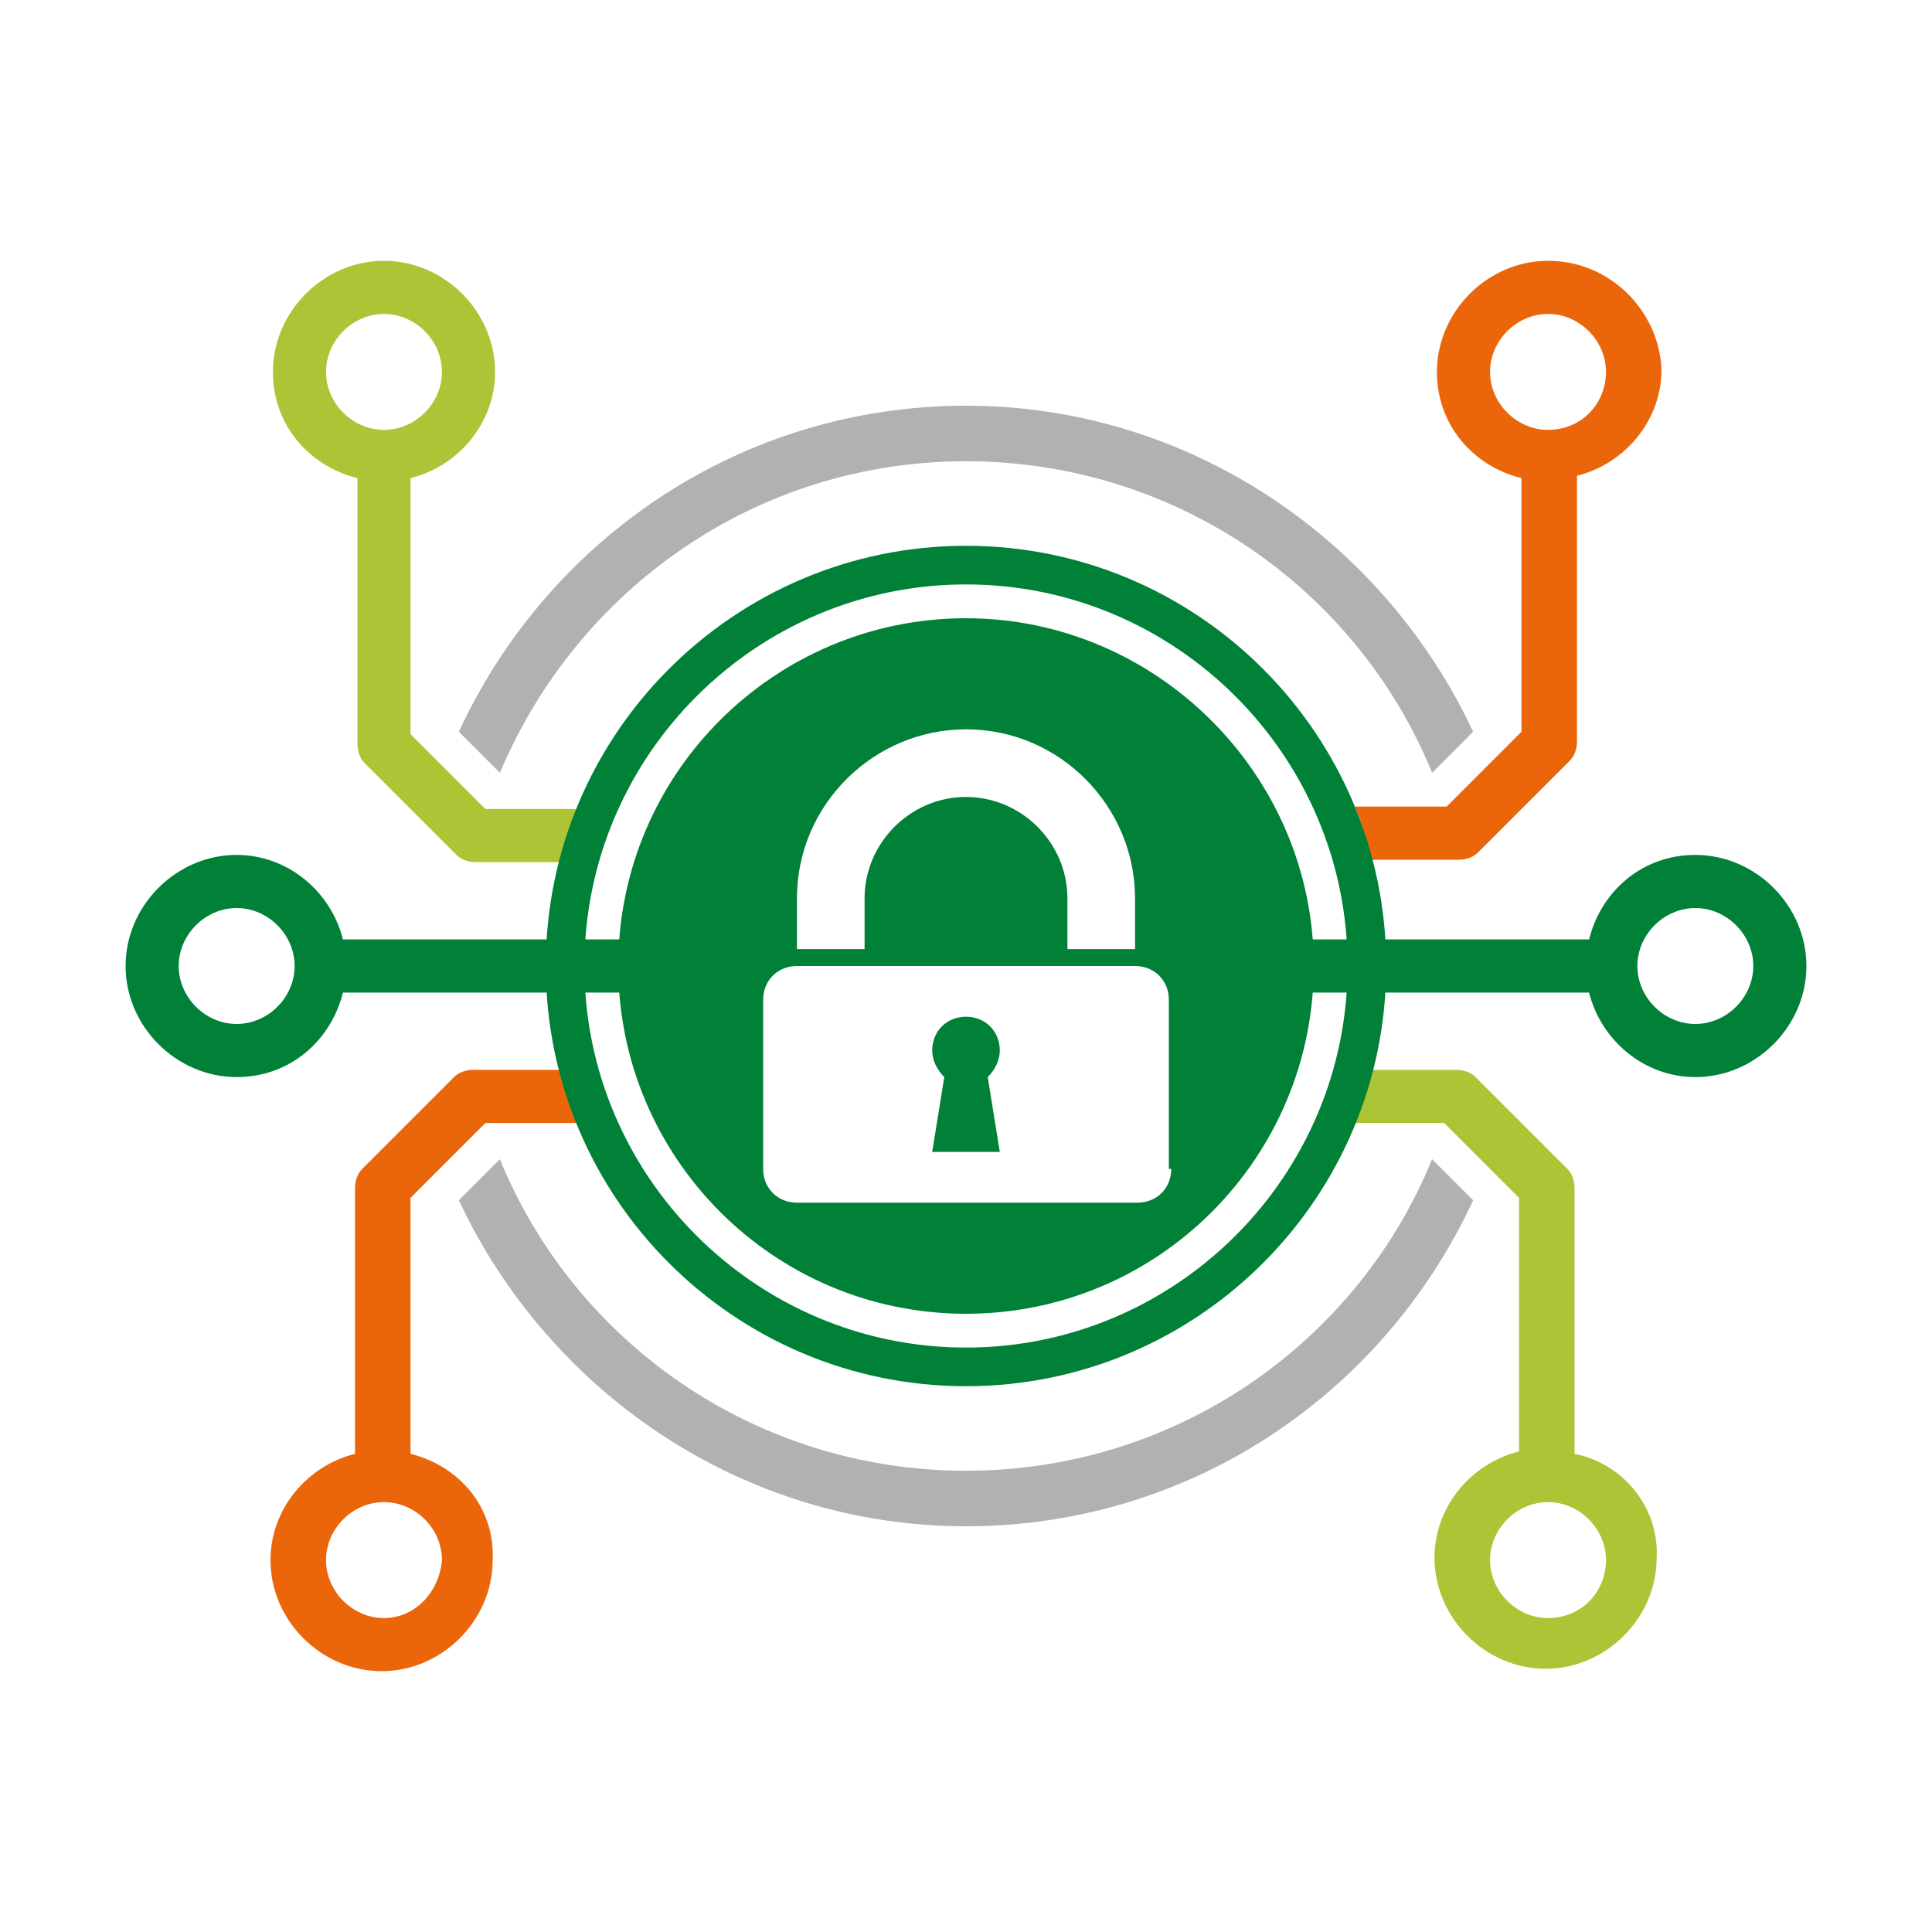
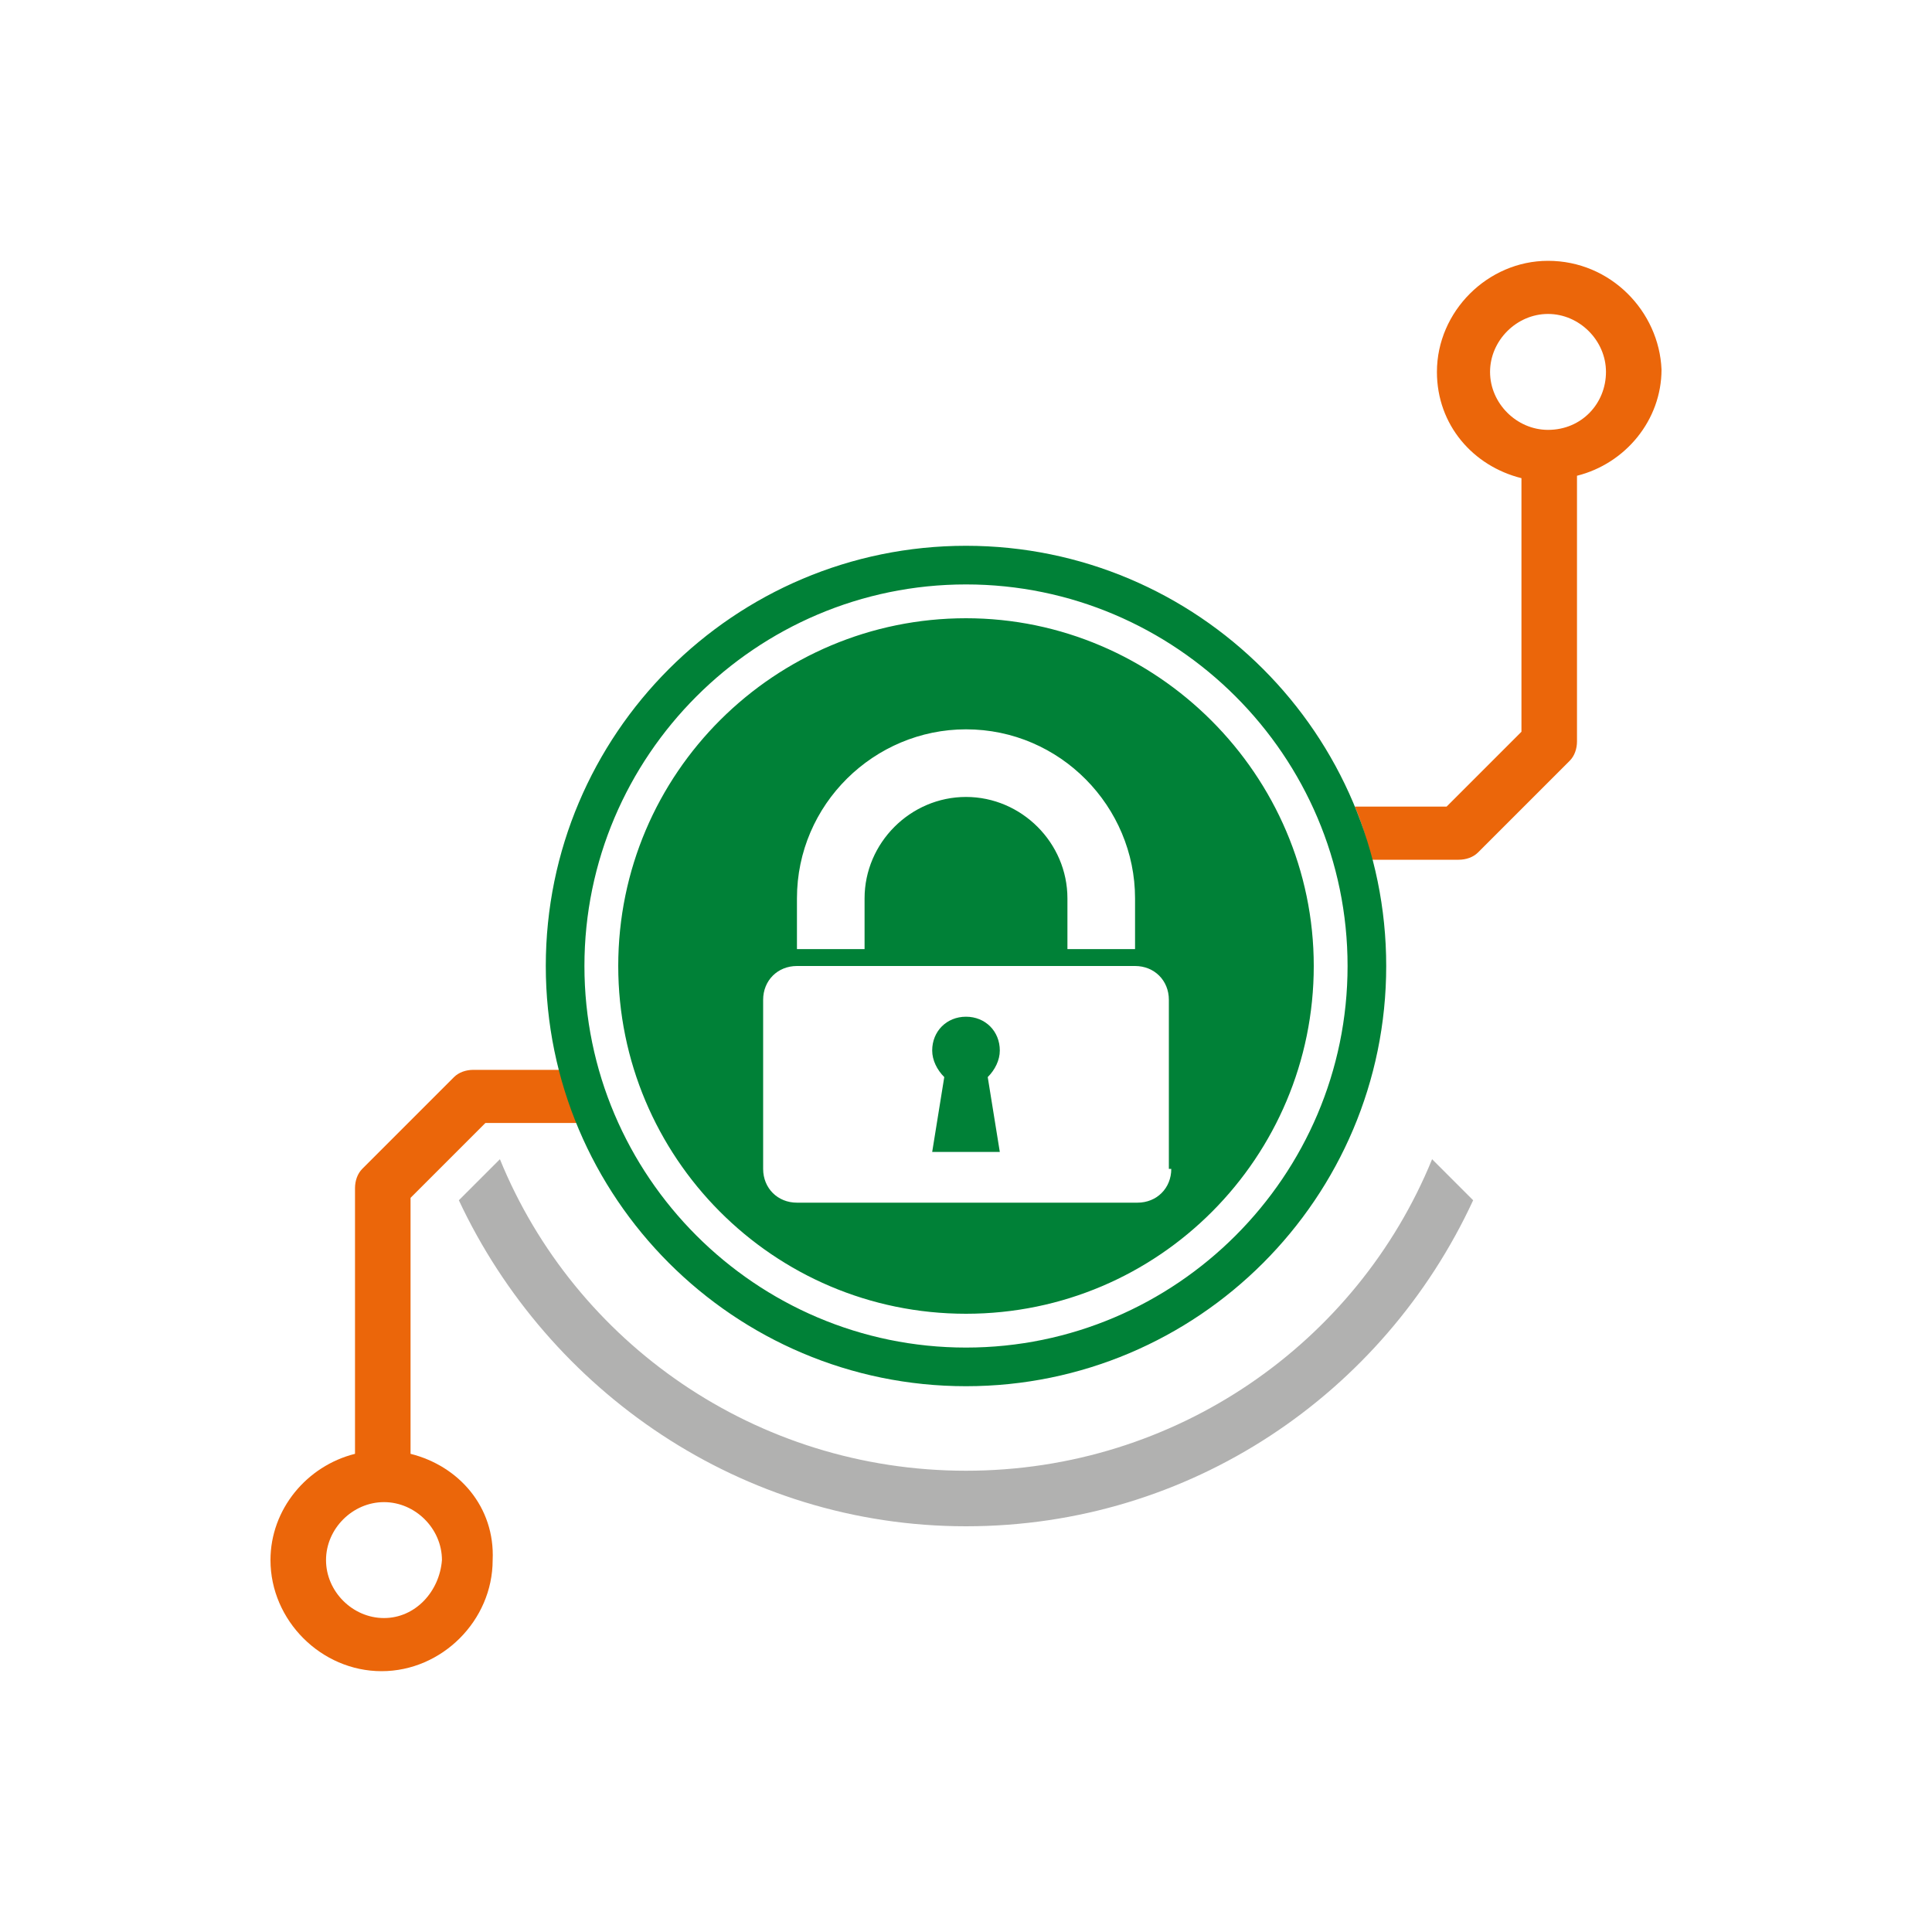
<svg xmlns="http://www.w3.org/2000/svg" version="1.1" id="Ebene_1" x="0px" y="0px" viewBox="0 0 80 80" style="enable-background:new 0 0 80 80;" xml:space="preserve">
  <style type="text/css">
	.st0{fill:#AEC437;}
	.st1{fill:#EB660A;}
	.st2{fill:#008137;}
	.st3{fill:#B1B1B0;}
</style>
  <desc>
	businesspeople_alt icon - Licensed under Iconfu Standard License v1.0 (https://www.iconfu.com/iconfu_standard_license) - Incors GmbH
	</desc>
  <g>
    <g>
      <g>
        <g>
-           <path class="st0" d="M23.9,33.5h-3.8L17,30.4V19.8c2-0.5,3.5-2.3,3.5-4.4c0-2.5-2.1-4.6-4.6-4.6s-4.6,2.1-4.6,4.6      c0,2.2,1.5,3.9,3.5,4.4v11c0,0.3,0.1,0.6,0.3,0.8l3.8,3.8c0.2,0.2,0.5,0.3,0.8,0.3h3.6C23.4,34.9,23.6,34.2,23.9,33.5z       M13.5,15.4c0-1.3,1.1-2.4,2.4-2.4s2.4,1.1,2.4,2.4s-1.1,2.4-2.4,2.4S13.5,16.7,13.5,15.4z" />
-         </g>
+           </g>
        <g>
          <path class="st1" d="M17,60.2V49.6l3.1-3.1h3.8c-0.3-0.7-0.5-1.4-0.7-2.2h-3.6c-0.3,0-0.6,0.1-0.8,0.3l-3.8,3.8      c-0.2,0.2-0.3,0.5-0.3,0.8v11c-2,0.5-3.5,2.3-3.5,4.4c0,2.5,2.1,4.6,4.6,4.6s4.6-2.1,4.6-4.6C20.5,62.4,19,60.7,17,60.2z       M15.9,67c-1.3,0-2.4-1.1-2.4-2.4c0-1.3,1.1-2.4,2.4-2.4s2.4,1.1,2.4,2.4C18.2,65.9,17.2,67,15.9,67z" />
        </g>
      </g>
      <g>
-         <path class="st0" d="M65.2,60.2v-11c0-0.3-0.1-0.6-0.3-0.8l-3.8-3.8c-0.2-0.2-0.5-0.3-0.8-0.3h-3.6c-0.2,0.8-0.4,1.5-0.7,2.2h3.8     l3.1,3.1v10.5c-2,0.5-3.5,2.3-3.5,4.4c0,2.5,2.1,4.6,4.6,4.6c2.5,0,4.6-2.1,4.6-4.6C68.7,62.4,67.2,60.6,65.2,60.2z M64.1,67     c-1.3,0-2.4-1.1-2.4-2.4c0-1.3,1.1-2.4,2.4-2.4c1.3,0,2.4,1.1,2.4,2.4C66.5,65.9,65.5,67,64.1,67z" />
-       </g>
+         </g>
      <g>
        <path class="st1" d="M64.1,10.8c-2.5,0-4.6,2.1-4.6,4.6c0,2.2,1.5,3.9,3.5,4.4v10.5l-3.1,3.1h-3.8c0.3,0.7,0.5,1.4,0.7,2.2h3.6     c0.3,0,0.6-0.1,0.8-0.3l3.8-3.8c0.2-0.2,0.3-0.5,0.3-0.8v-11c2-0.5,3.5-2.3,3.5-4.4C68.7,12.9,66.7,10.8,64.1,10.8z M64.1,17.8     c-1.3,0-2.4-1.1-2.4-2.4c0-1.3,1.1-2.4,2.4-2.4c1.3,0,2.4,1.1,2.4,2.4C66.5,16.7,65.5,17.8,64.1,17.8z" />
      </g>
    </g>
    <g>
      <g>
-         <path class="st2" d="M26,38.9H14.2c-0.5-2-2.3-3.5-4.4-3.5c-2.5,0-4.6,2.1-4.6,4.6c0,2.5,2.1,4.6,4.6,4.6c2.2,0,3.9-1.5,4.4-3.5     H26c0.6,0,1.1-0.5,1.1-1.1C27.1,39.4,26.6,38.9,26,38.9z M9.8,42.4c-1.3,0-2.4-1.1-2.4-2.4c0-1.3,1.1-2.4,2.4-2.4     s2.4,1.1,2.4,2.4C12.2,41.3,11.1,42.4,9.8,42.4z" />
-       </g>
+         </g>
      <g>
-         <path class="st2" d="M54,41.1h11.8c0.5,2,2.3,3.5,4.4,3.5c2.5,0,4.6-2.1,4.6-4.6c0-2.5-2.1-4.6-4.6-4.6c-2.2,0-3.9,1.5-4.4,3.5     H54c-0.6,0-1.1,0.5-1.1,1.1C52.9,40.6,53.4,41.1,54,41.1z M70.2,37.6c1.3,0,2.4,1.1,2.4,2.4c0,1.3-1.1,2.4-2.4,2.4     s-2.4-1.1-2.4-2.4C67.8,38.7,68.9,37.6,70.2,37.6z" />
-       </g>
+         </g>
    </g>
    <g>
      <path class="st2" d="M40,42.1c-0.8,0-1.4,0.6-1.4,1.4c0,0.4,0.2,0.8,0.5,1.1l-0.5,3.1h2.8l-0.5-3.1c0.3-0.3,0.5-0.7,0.5-1.1    C41.4,42.7,40.8,42.1,40,42.1z" />
      <path class="st2" d="M40,22.6c-9.6,0-17.4,7.8-17.4,17.4S30.4,57.4,40,57.4c9.6,0,17.4-7.8,17.4-17.4S49.6,22.6,40,22.6z M33,37.2    c0-3.9,3.2-7,7-7c3.9,0,7,3.2,7,7v2.1h-2.8v-2.1c0-2.3-1.9-4.2-4.2-4.2c-2.3,0-4.2,1.9-4.2,4.2v2.1H33V37.2z M48.5,48.4    c0,0.8-0.6,1.4-1.4,1.4H33c-0.8,0-1.4-0.6-1.4-1.4v-7c0-0.8,0.6-1.4,1.4-1.4H47c0.8,0,1.4,0.6,1.4,1.4V48.4z M40,55.8    c-8.7,0-15.8-7.1-15.8-15.8c0-8.7,7.1-15.8,15.8-15.8c8.7,0,15.8,7.1,15.8,15.8C55.8,48.7,48.7,55.8,40,55.8z M40,25.6    c-7.9,0-14.4,6.4-14.4,14.4c0,7.9,6.4,14.4,14.4,14.4S54.4,47.9,54.4,40C54.4,32.1,47.9,25.6,40,25.6z" />
    </g>
    <g>
-       <path class="st3" d="M20.7,32c3.2-7.6,10.6-12.9,19.3-12.9S56.2,24.4,59.3,32l1.7-1.7c-3.7-7.9-11.7-13.5-21-13.5    s-17.3,5.5-21,13.5L20.7,32z" />
      <g>
        <path class="st3" d="M59.3,48C56.2,55.6,48.7,60.9,40,60.9c-8.7,0-16.2-5.3-19.3-12.9L19,49.7c3.7,7.9,11.7,13.5,21,13.5     s17.3-5.5,21-13.5L59.3,48z" />
      </g>
    </g>
  </g>
</svg>